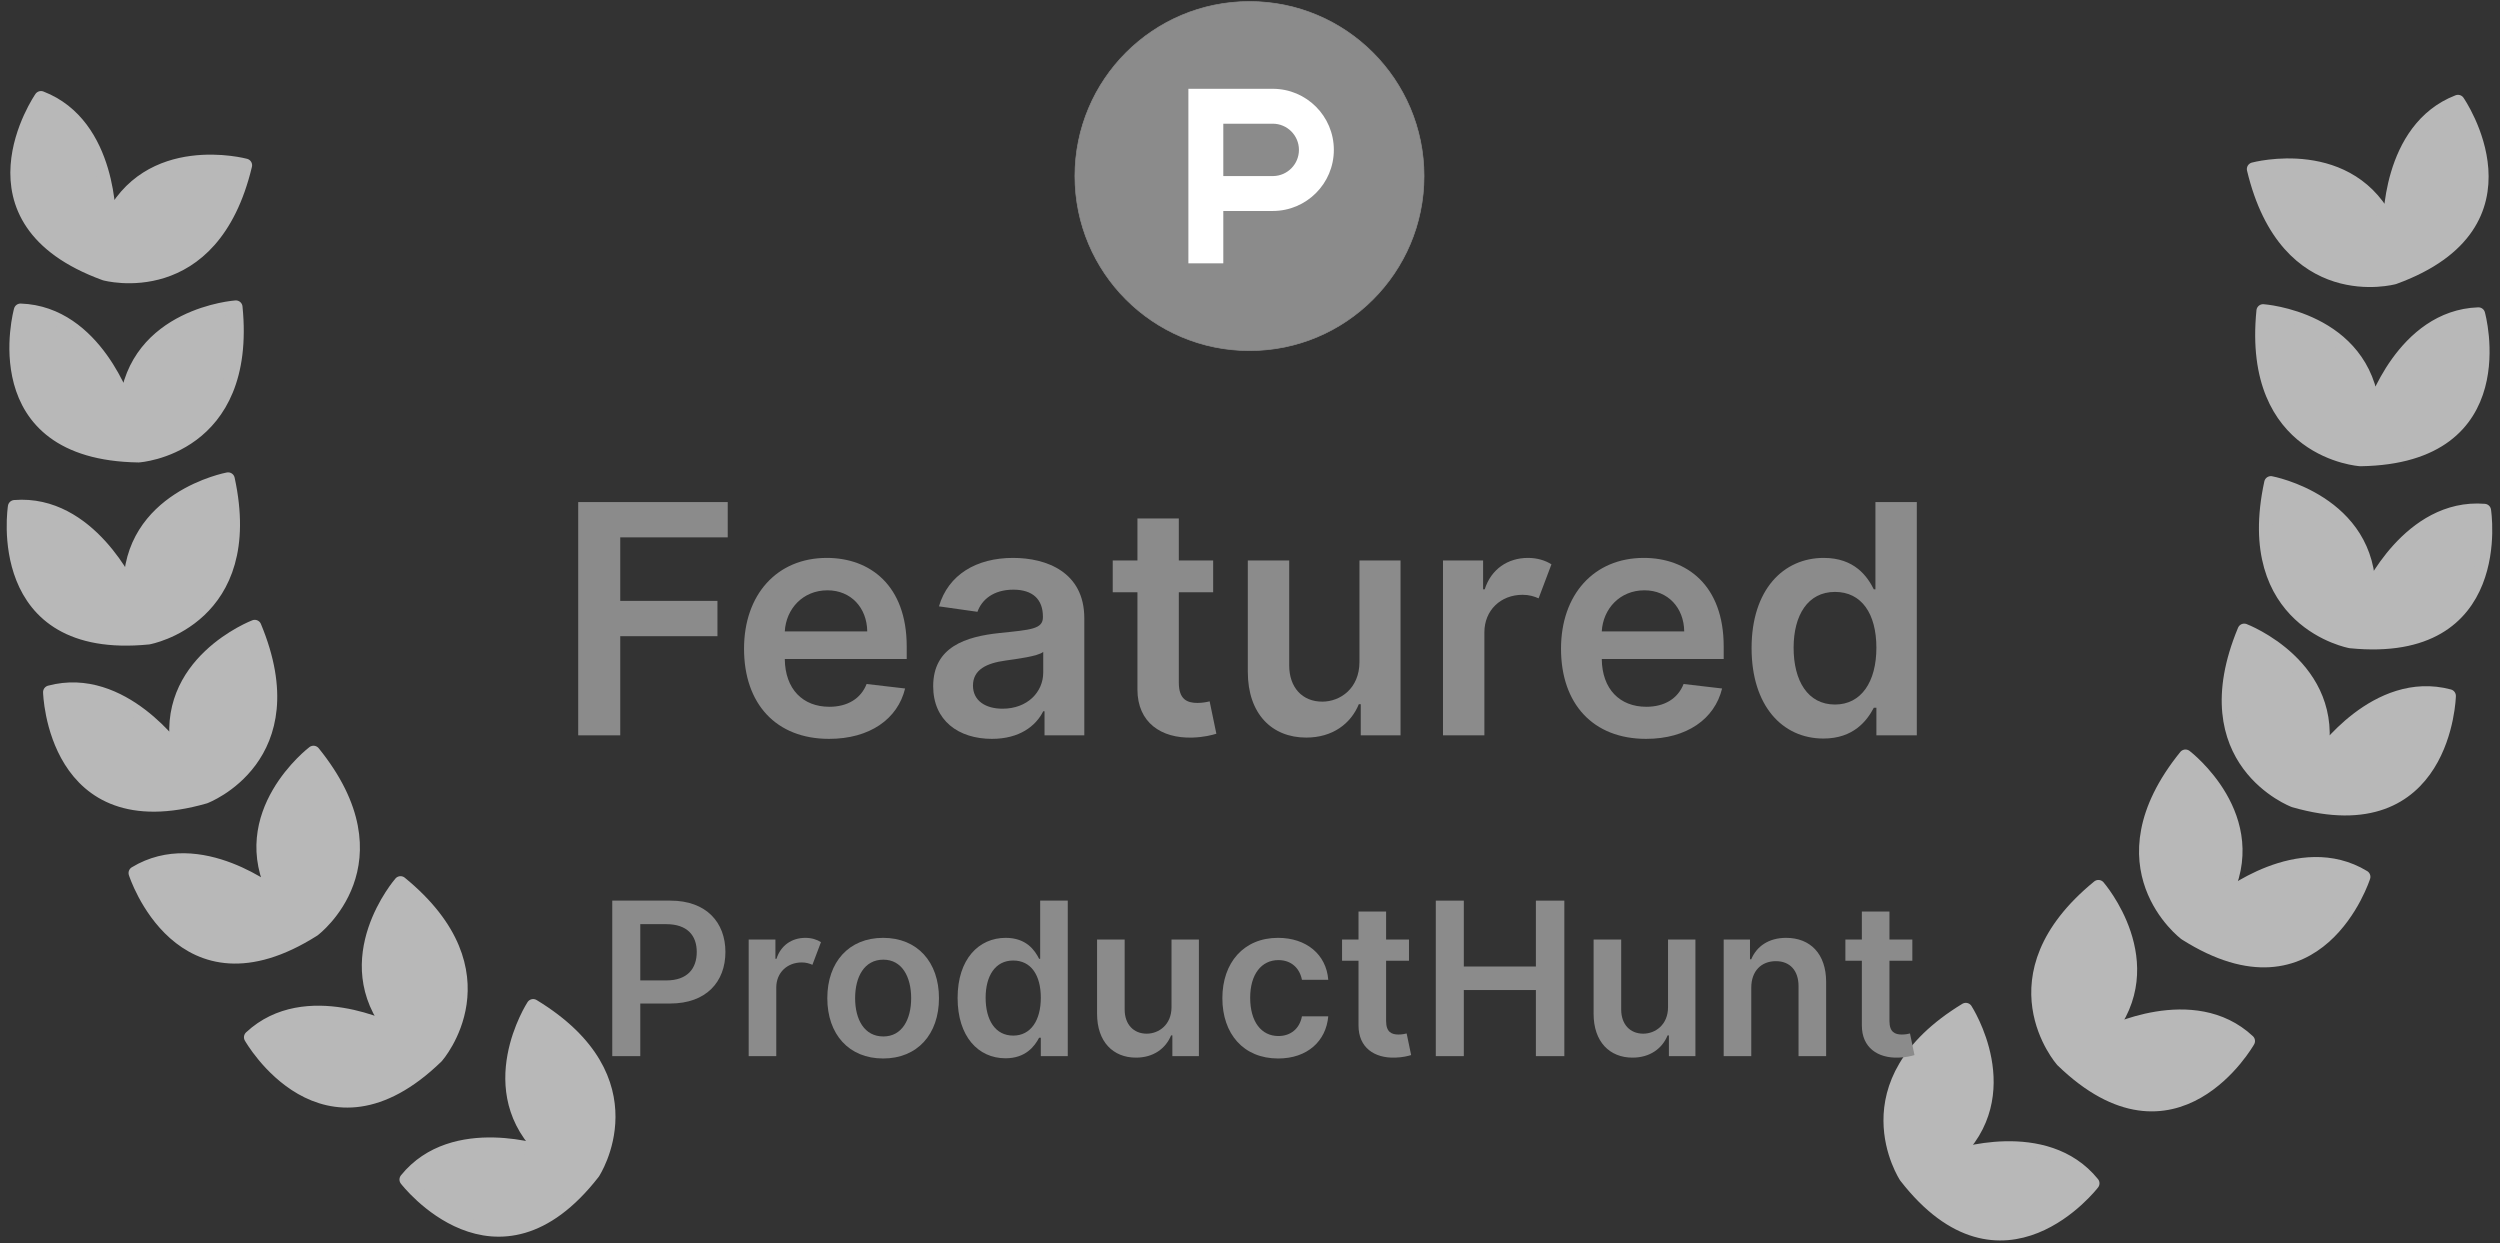
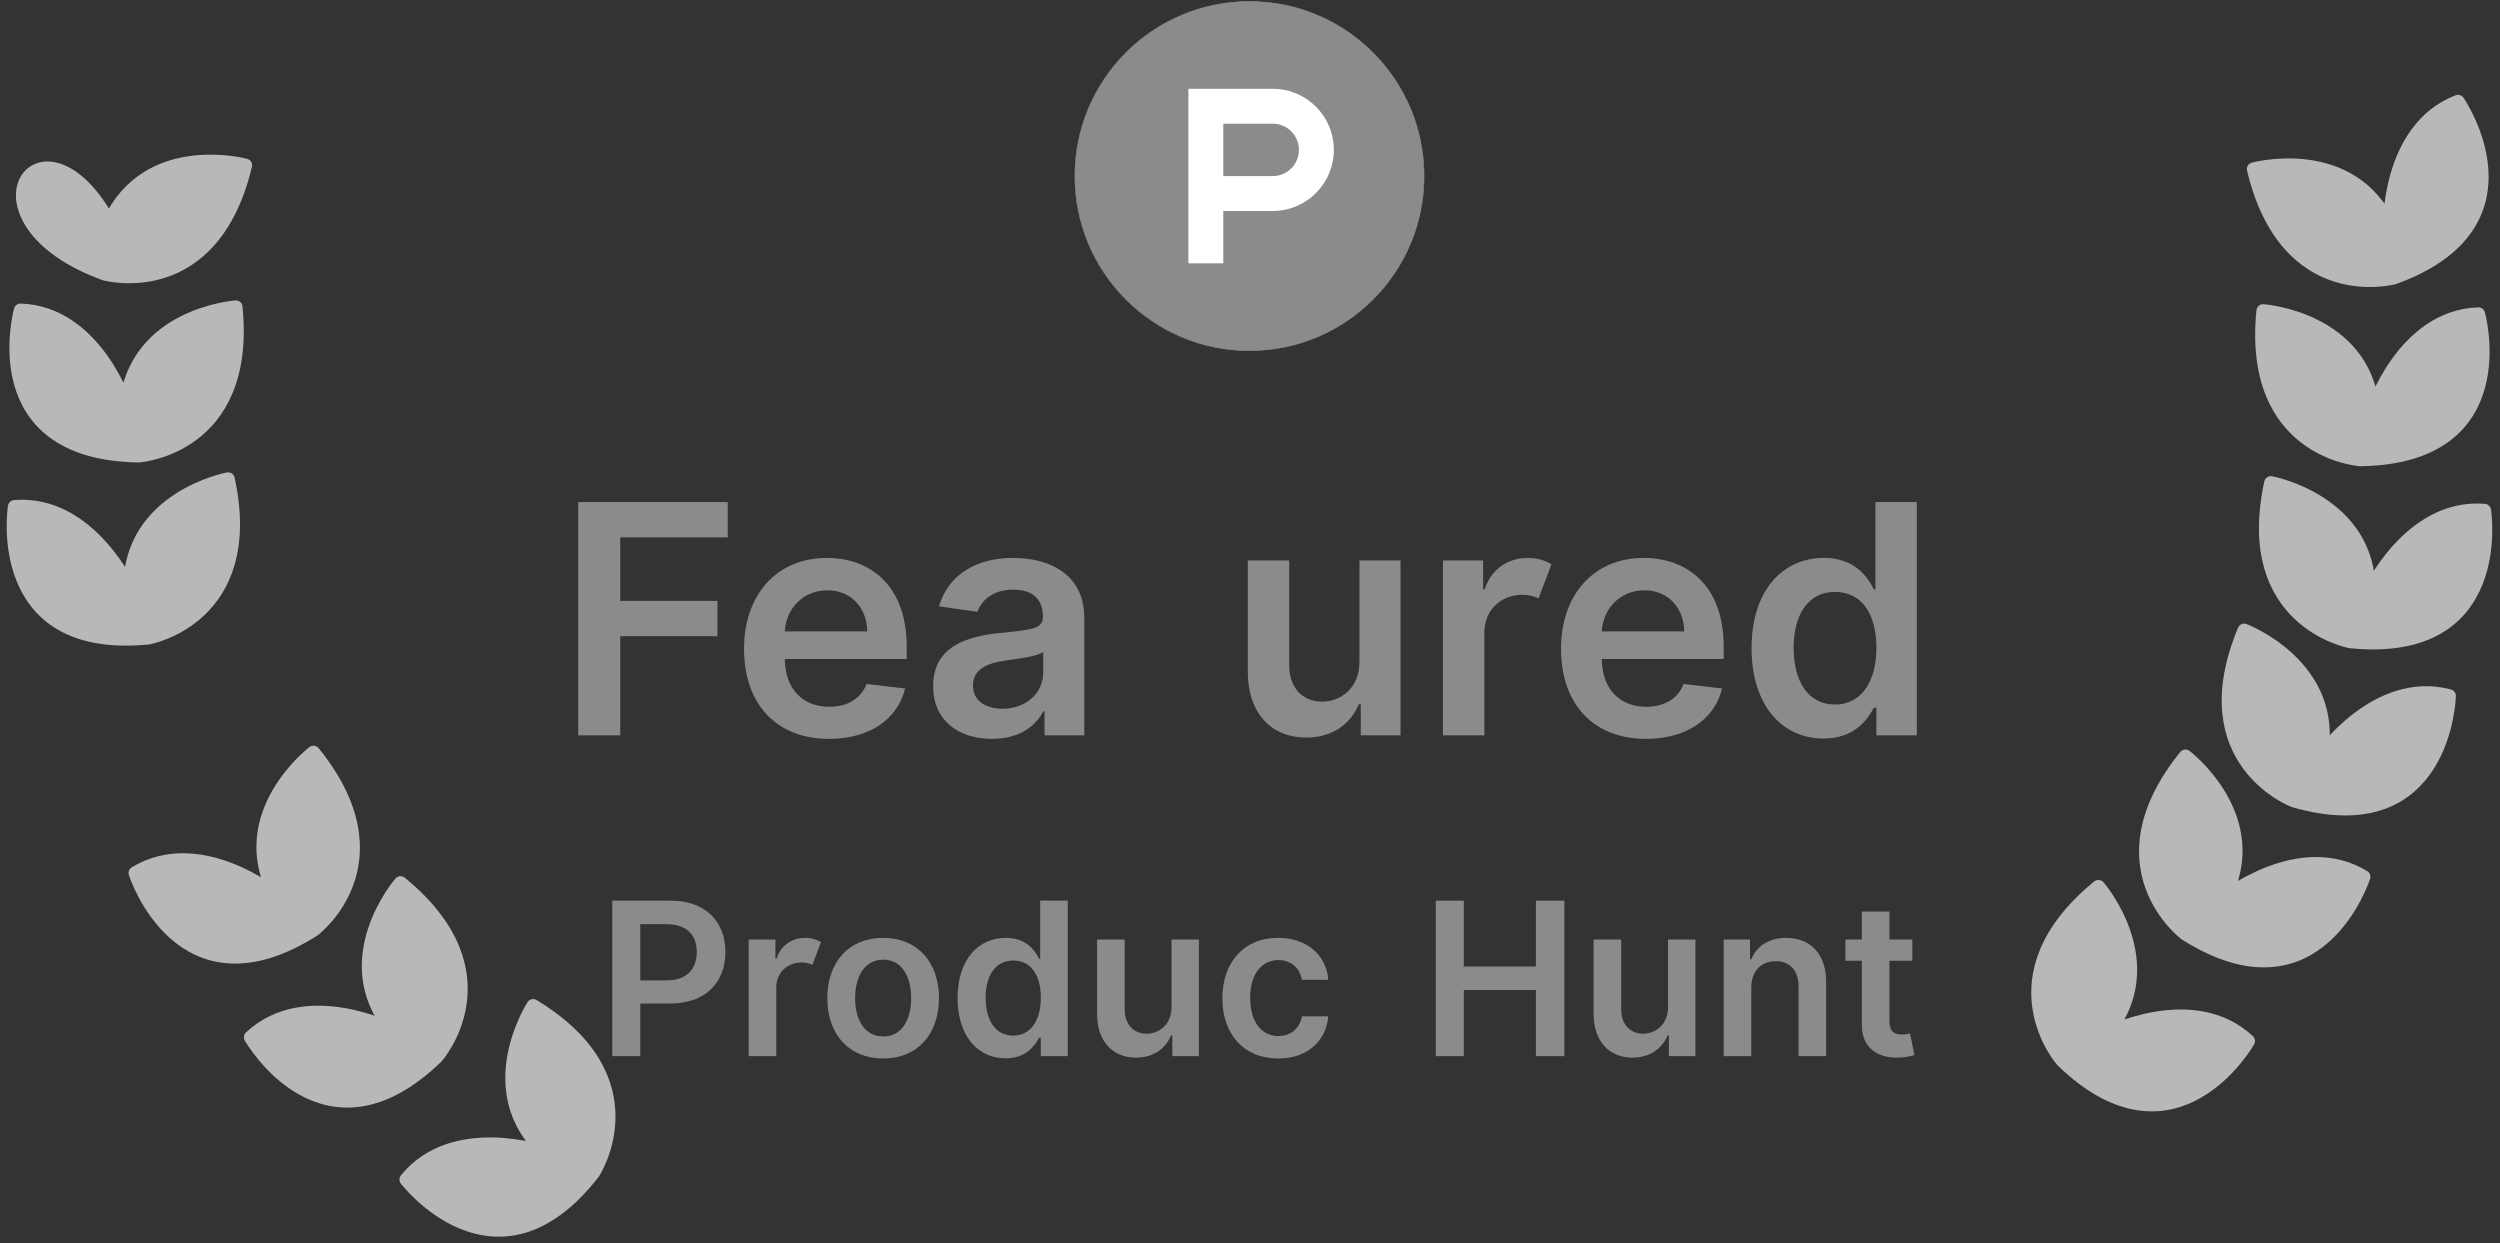
<svg xmlns="http://www.w3.org/2000/svg" xmlns:ns1="http://www.serif.com/" width="100%" height="100%" viewBox="0 0 187 93" version="1.1" xml:space="preserve" style="fill-rule:evenodd;clip-rule:evenodd;stroke-linecap:round;stroke-linejoin:round;stroke-miterlimit:1;">
  <rect x="0" y="0" width="187" height="93" fill="#333333" stroke="none" />
  <g transform="matrix(1,0,0,1,-1877.62,-281)">
    <g transform="matrix(1,0,0,1,-223.389,-2005.31)">
      <g>
        <g id="Hojíta" transform="matrix(1,0,0,1,223.389,2006.04)">
          <path d="M1918.43,366.5C1918.43,366.5 1911.55,364.111 1908,368.5C1908,368.5 1914.76,377.316 1922,368C1922,368 1926.59,361.026 1917.5,355.5C1917.5,355.5 1913.38,361.85 1918.43,366.5Z" style="fill:rgb(184,184,184);stroke:rgb(184,184,184);stroke-width:1px;" />
        </g>
        <g id="Hojíta1" ns1:id="Hojíta" transform="matrix(0.99,0.139,-0.139,0.99,282.058,1733.87)">
          <path d="M1918.43,366.5C1918.43,366.5 1911.55,364.111 1908,368.5C1908,368.5 1914.76,377.316 1922,368C1922,368 1926.59,361.026 1917.5,355.5C1917.5,355.5 1913.38,361.85 1918.43,366.5Z" style="fill:rgb(184,184,184);stroke:rgb(184,184,184);stroke-width:1px;" />
        </g>
        <g id="Hojíta2" ns1:id="Hojíta" transform="matrix(0.941,0.338,-0.338,0.941,440.249,1359.95)">
          <path d="M1918.43,366.5C1918.43,366.5 1911.55,364.111 1908,368.5C1908,368.5 1914.76,377.316 1922,368C1922,368 1926.59,361.026 1917.5,355.5C1917.5,355.5 1913.38,361.85 1918.43,366.5Z" style="fill:rgb(184,184,184);stroke:rgb(184,184,184);stroke-width:1px;" />
        </g>
        <g id="Hojíta3" ns1:id="Hojíta" transform="matrix(0.808,0.589,-0.589,0.808,780.113,916.522)">
-           <path d="M1918.43,366.5C1918.43,366.5 1911.55,364.111 1908,368.5C1908,368.5 1914.76,377.316 1922,368C1922,368 1926.59,361.026 1917.5,355.5C1917.5,355.5 1913.38,361.85 1918.43,366.5Z" style="fill:rgb(184,184,184);stroke:rgb(184,184,184);stroke-width:1px;" />
-         </g>
+           </g>
        <g id="Hojíta4" ns1:id="Hojíta" transform="matrix(0.689,0.725,-0.725,0.689,1054.65,687.015)">
          <path d="M1918.43,366.5C1918.43,366.5 1911.55,364.111 1908,368.5C1908,368.5 1914.76,377.316 1922,368C1922,368 1926.59,361.026 1917.5,355.5C1917.5,355.5 1913.38,361.85 1918.43,366.5Z" style="fill:rgb(184,184,184);stroke:rgb(184,184,184);stroke-width:1px;" />
        </g>
        <g id="Hojíta5" ns1:id="Hojíta" transform="matrix(0.602,0.799,-0.799,0.602,1248.36,563.187)">
          <path d="M1918.43,366.5C1918.43,366.5 1911.55,364.111 1908,368.5C1908,368.5 1914.76,377.316 1922,368C1922,368 1926.59,361.026 1917.5,355.5C1917.5,355.5 1913.38,361.85 1918.43,366.5Z" style="fill:rgb(184,184,184);stroke:rgb(184,184,184);stroke-width:1px;" />
        </g>
        <g id="Hojíta6" ns1:id="Hojíta" transform="matrix(0.307,0.952,-0.952,0.307,1869.13,364.075)">
-           <path d="M1918.43,366.5C1918.43,366.5 1911.55,364.111 1908,368.5C1908,368.5 1914.76,377.316 1922,368C1922,368 1926.59,361.026 1917.5,355.5C1917.5,355.5 1913.38,361.85 1918.43,366.5Z" style="fill:rgb(184,184,184);stroke:rgb(184,184,184);stroke-width:1px;" />
+           <path d="M1918.43,366.5C1908,368.5 1914.76,377.316 1922,368C1922,368 1926.59,361.026 1917.5,355.5C1917.5,355.5 1913.38,361.85 1918.43,366.5Z" style="fill:rgb(184,184,184);stroke:rgb(184,184,184);stroke-width:1px;" />
        </g>
      </g>
      <g transform="matrix(-1,0,0,1,4388.94,0.283)">
        <g id="Hojíta7" ns1:id="Hojíta" transform="matrix(1,0,0,1,223.389,2006.04)">
-           <path d="M1918.43,366.5C1918.43,366.5 1911.55,364.111 1908,368.5C1908,368.5 1914.76,377.316 1922,368C1922,368 1926.59,361.026 1917.5,355.5C1917.5,355.5 1913.38,361.85 1918.43,366.5Z" style="fill:rgb(184,184,184);stroke:rgb(184,184,184);stroke-width:1px;" />
-         </g>
+           </g>
        <g id="Hojíta8" ns1:id="Hojíta" transform="matrix(0.99,0.139,-0.139,0.99,282.058,1733.87)">
          <path d="M1918.43,366.5C1918.43,366.5 1911.55,364.111 1908,368.5C1908,368.5 1914.76,377.316 1922,368C1922,368 1926.59,361.026 1917.5,355.5C1917.5,355.5 1913.38,361.85 1918.43,366.5Z" style="fill:rgb(184,184,184);stroke:rgb(184,184,184);stroke-width:1px;" />
        </g>
        <g id="Hojíta9" ns1:id="Hojíta" transform="matrix(0.941,0.338,-0.338,0.941,440.249,1359.95)">
          <path d="M1918.43,366.5C1918.43,366.5 1911.55,364.111 1908,368.5C1908,368.5 1914.76,377.316 1922,368C1922,368 1926.59,361.026 1917.5,355.5C1917.5,355.5 1913.38,361.85 1918.43,366.5Z" style="fill:rgb(184,184,184);stroke:rgb(184,184,184);stroke-width:1px;" />
        </g>
        <g id="Hojíta10" ns1:id="Hojíta" transform="matrix(0.808,0.589,-0.589,0.808,780.113,916.522)">
          <path d="M1918.43,366.5C1918.43,366.5 1911.55,364.111 1908,368.5C1908,368.5 1914.76,377.316 1922,368C1922,368 1926.59,361.026 1917.5,355.5C1917.5,355.5 1913.38,361.85 1918.43,366.5Z" style="fill:rgb(184,184,184);stroke:rgb(184,184,184);stroke-width:1px;" />
        </g>
        <g id="Hojíta11" ns1:id="Hojíta" transform="matrix(0.689,0.725,-0.725,0.689,1054.65,687.015)">
          <path d="M1918.43,366.5C1918.43,366.5 1911.55,364.111 1908,368.5C1908,368.5 1914.76,377.316 1922,368C1922,368 1926.59,361.026 1917.5,355.5C1917.5,355.5 1913.38,361.85 1918.43,366.5Z" style="fill:rgb(184,184,184);stroke:rgb(184,184,184);stroke-width:1px;" />
        </g>
        <g id="Hojíta12" ns1:id="Hojíta" transform="matrix(0.602,0.799,-0.799,0.602,1248.36,563.187)">
          <path d="M1918.43,366.5C1918.43,366.5 1911.55,364.111 1908,368.5C1908,368.5 1914.76,377.316 1922,368C1922,368 1926.59,361.026 1917.5,355.5C1917.5,355.5 1913.38,361.85 1918.43,366.5Z" style="fill:rgb(184,184,184);stroke:rgb(184,184,184);stroke-width:1px;" />
        </g>
        <g id="Hojíta13" ns1:id="Hojíta" transform="matrix(0.307,0.952,-0.952,0.307,1869.13,364.075)">
          <path d="M1918.43,366.5C1918.43,366.5 1911.55,364.111 1908,368.5C1908,368.5 1914.76,377.316 1922,368C1922,368 1926.59,361.026 1917.5,355.5C1917.5,355.5 1913.38,361.85 1918.43,366.5Z" style="fill:rgb(184,184,184);stroke:rgb(184,184,184);stroke-width:1px;" />
        </g>
      </g>
    </g>
    <g transform="matrix(1,0,0,1,-223.389,-2005.31)">
      <g transform="matrix(1,0,0,1,230.451,2016.38)">
        <g transform="matrix(24,0,0,24,1912.08,324.933)">
          <path d="M0.072,-0L0.203,-0L0.203,-0.309L0.506,-0.309L0.506,-0.419L0.203,-0.419L0.203,-0.617L0.538,-0.617L0.538,-0.727L0.072,-0.727L0.072,-0Z" style="fill:rgb(139,139,139);fill-rule:nonzero;" />
        </g>
        <g transform="matrix(24,0,0,24,1925.18,324.933)">
          <path d="M0.308,0.011C0.435,0.011 0.522,-0.051 0.545,-0.146L0.425,-0.16C0.407,-0.114 0.365,-0.089 0.309,-0.089C0.226,-0.089 0.171,-0.144 0.17,-0.238L0.55,-0.238L0.55,-0.277C0.55,-0.468 0.435,-0.553 0.301,-0.553C0.145,-0.553 0.043,-0.438 0.043,-0.27C0.043,-0.098 0.143,0.011 0.308,0.011ZM0.17,-0.324C0.174,-0.394 0.226,-0.452 0.303,-0.452C0.376,-0.452 0.426,-0.398 0.427,-0.324L0.17,-0.324Z" style="fill:rgb(139,139,139);fill-rule:nonzero;" />
        </g>
        <g transform="matrix(24,0,0,24,1939.4,324.933)">
          <path d="M0.223,0.011C0.309,0.011 0.36,-0.029 0.383,-0.075L0.387,-0.075L0.387,-0L0.511,-0L0.511,-0.365C0.511,-0.509 0.393,-0.553 0.289,-0.553C0.175,-0.553 0.087,-0.501 0.058,-0.402L0.178,-0.385C0.191,-0.422 0.227,-0.454 0.29,-0.454C0.35,-0.454 0.382,-0.424 0.382,-0.37L0.382,-0.368C0.382,-0.331 0.344,-0.329 0.248,-0.319C0.142,-0.308 0.04,-0.276 0.04,-0.153C0.04,-0.046 0.119,0.011 0.223,0.011ZM0.256,-0.083C0.203,-0.083 0.164,-0.108 0.164,-0.155C0.164,-0.205 0.207,-0.225 0.265,-0.233C0.299,-0.238 0.366,-0.246 0.383,-0.26L0.383,-0.196C0.383,-0.135 0.334,-0.083 0.256,-0.083Z" style="fill:rgb(139,139,139);fill-rule:nonzero;" />
        </g>
        <g transform="matrix(24,0,0,24,1953.19,324.933)">
-           <path d="M0.338,-0.545L0.231,-0.545L0.231,-0.676L0.102,-0.676L0.102,-0.545L0.025,-0.545L0.025,-0.446L0.102,-0.446L0.102,-0.143C0.102,-0.04 0.176,0.01 0.273,0.007C0.309,0.006 0.335,-0.001 0.348,-0.005L0.327,-0.106C0.32,-0.104 0.305,-0.101 0.289,-0.101C0.257,-0.101 0.231,-0.112 0.231,-0.164L0.231,-0.446L0.338,-0.446L0.338,-0.545Z" style="fill:rgb(139,139,139);fill-rule:nonzero;" />
-         </g>
+           </g>
        <g transform="matrix(24,0,0,24,1962.31,324.933)">
          <path d="M0.414,-0.229C0.414,-0.146 0.354,-0.105 0.298,-0.105C0.236,-0.105 0.195,-0.149 0.195,-0.218L0.195,-0.545L0.066,-0.545L0.066,-0.198C0.066,-0.067 0.141,0.007 0.248,0.007C0.33,0.007 0.387,-0.036 0.412,-0.097L0.418,-0.097L0.418,-0L0.542,-0L0.542,-0.545L0.414,-0.545L0.414,-0.229Z" style="fill:rgb(139,139,139);fill-rule:nonzero;" />
        </g>
        <g transform="matrix(24,0,0,24,1976.91,324.933)">
          <path d="M0.066,-0L0.195,-0L0.195,-0.321C0.195,-0.39 0.246,-0.438 0.314,-0.438C0.335,-0.438 0.35,-0.433 0.364,-0.427L0.404,-0.533C0.385,-0.545 0.36,-0.553 0.331,-0.553C0.268,-0.553 0.216,-0.518 0.196,-0.455L0.191,-0.455L0.191,-0.545L0.066,-0.545L0.066,-0Z" style="fill:rgb(139,139,139);fill-rule:nonzero;" />
        </g>
        <g transform="matrix(24,0,0,24,1986.29,324.933)">
          <path d="M0.308,0.011C0.435,0.011 0.522,-0.051 0.545,-0.146L0.425,-0.16C0.407,-0.114 0.365,-0.089 0.309,-0.089C0.226,-0.089 0.171,-0.144 0.17,-0.238L0.55,-0.238L0.55,-0.277C0.55,-0.468 0.435,-0.553 0.301,-0.553C0.145,-0.553 0.043,-0.438 0.043,-0.27C0.043,-0.098 0.143,0.011 0.308,0.011ZM0.17,-0.324C0.174,-0.394 0.226,-0.452 0.303,-0.452C0.376,-0.452 0.426,-0.398 0.427,-0.324L0.17,-0.324Z" style="fill:rgb(139,139,139);fill-rule:nonzero;" />
        </g>
        <g transform="matrix(24,0,0,24,2000.52,324.933)">
          <path d="M0.268,0.01C0.362,0.01 0.404,-0.046 0.425,-0.086L0.433,-0.086L0.433,-0L0.559,-0L0.559,-0.727L0.43,-0.727L0.43,-0.455L0.425,-0.455C0.405,-0.495 0.365,-0.553 0.269,-0.553C0.143,-0.553 0.044,-0.454 0.044,-0.272C0.044,-0.092 0.14,0.01 0.268,0.01ZM0.304,-0.096C0.219,-0.096 0.175,-0.17 0.175,-0.273C0.175,-0.374 0.219,-0.447 0.304,-0.447C0.387,-0.447 0.433,-0.379 0.433,-0.273C0.433,-0.167 0.386,-0.096 0.304,-0.096Z" style="fill:rgb(139,139,139);fill-rule:nonzero;" />
        </g>
      </g>
    </g>
    <g transform="matrix(1,0,0,1,-223.389,-2005.31)">
      <g transform="matrix(0.051,0,0,0.051,2194.47,2299.48)">
        <g transform="matrix(1,0,0,1,-256,-256)">
          <clipPath id="_clip1">
            <rect x="0" y="0" width="512" height="512" />
          </clipPath>
          <g clip-path="url(#_clip1)">
            <path d="M512,256C512,397.39 397.39,512 256,512C114.61,512 0,397.39 0,256C0,114.61 114.61,0 256,0C397.39,0 512,114.61 512,256Z" style="fill:rgb(139,139,139);stroke:rgb(139,139,139);stroke-width:1px;stroke-linecap:butt;stroke-miterlimit:2;" />
            <path d="M290.14,256L217.6,256L217.6,179.2L290.14,179.2C311.34,179.2 328.54,196.39 328.54,217.6C328.54,238.53 311.78,255.56 290.96,255.99C290.69,256 290.41,256 290.14,256ZM290.14,128L166.4,128L166.4,384L217.6,384L217.6,307.2L290.14,307.2C339.61,307.19 379.74,267.07 379.74,217.6C379.74,168.12 339.61,128 290.14,128Z" style="fill:white;" />
          </g>
        </g>
      </g>
    </g>
    <g transform="matrix(1,0,0,1,-223.389,-2005.31)">
      <g transform="matrix(1,0,0,1,221.684,2010.79)">
        <g transform="matrix(16,0,0,16,1923.97,354.519)">
          <path d="M0.072,-0L0.203,-0L0.203,-0.246L0.343,-0.246C0.511,-0.246 0.601,-0.347 0.601,-0.487C0.601,-0.625 0.512,-0.727 0.344,-0.727L0.072,-0.727L0.072,-0ZM0.203,-0.354L0.203,-0.617L0.324,-0.617C0.423,-0.617 0.467,-0.564 0.467,-0.487C0.467,-0.409 0.423,-0.354 0.325,-0.354L0.203,-0.354Z" style="fill:rgb(139,139,139);fill-rule:nonzero;" />
        </g>
        <g transform="matrix(16,0,0,16,1934.27,354.519)">
          <path d="M0.066,-0L0.195,-0L0.195,-0.321C0.195,-0.39 0.246,-0.438 0.314,-0.438C0.335,-0.438 0.35,-0.433 0.364,-0.427L0.404,-0.533C0.385,-0.545 0.36,-0.553 0.331,-0.553C0.268,-0.553 0.216,-0.518 0.196,-0.455L0.191,-0.455L0.191,-0.545L0.066,-0.545L0.066,-0Z" style="fill:rgb(139,139,139);fill-rule:nonzero;" />
        </g>
        <g transform="matrix(16,0,0,16,1940.52,354.519)">
          <path d="M0.304,0.011C0.464,0.011 0.565,-0.102 0.565,-0.271C0.565,-0.44 0.464,-0.553 0.304,-0.553C0.144,-0.553 0.043,-0.44 0.043,-0.271C0.043,-0.102 0.144,0.011 0.304,0.011ZM0.305,-0.092C0.216,-0.092 0.173,-0.171 0.173,-0.271C0.173,-0.371 0.216,-0.451 0.305,-0.451C0.392,-0.451 0.435,-0.371 0.435,-0.271C0.435,-0.171 0.392,-0.092 0.305,-0.092Z" style="fill:rgb(139,139,139);fill-rule:nonzero;" />
        </g>
        <g transform="matrix(16,0,0,16,1950.25,354.519)">
          <path d="M0.268,0.01C0.362,0.01 0.404,-0.046 0.425,-0.086L0.433,-0.086L0.433,-0L0.559,-0L0.559,-0.727L0.43,-0.727L0.43,-0.455L0.425,-0.455C0.405,-0.495 0.365,-0.553 0.269,-0.553C0.143,-0.553 0.044,-0.454 0.044,-0.272C0.044,-0.092 0.14,0.01 0.268,0.01ZM0.304,-0.096C0.219,-0.096 0.175,-0.17 0.175,-0.273C0.175,-0.374 0.219,-0.447 0.304,-0.447C0.387,-0.447 0.433,-0.379 0.433,-0.273C0.433,-0.167 0.386,-0.096 0.304,-0.096Z" style="fill:rgb(139,139,139);fill-rule:nonzero;" />
        </g>
        <g transform="matrix(16,0,0,16,1960.33,354.519)">
          <path d="M0.414,-0.229C0.414,-0.146 0.354,-0.105 0.298,-0.105C0.236,-0.105 0.195,-0.149 0.195,-0.218L0.195,-0.545L0.066,-0.545L0.066,-0.198C0.066,-0.067 0.141,0.007 0.248,0.007C0.33,0.007 0.387,-0.036 0.412,-0.097L0.418,-0.097L0.418,-0L0.542,-0L0.542,-0.545L0.414,-0.545L0.414,-0.229Z" style="fill:rgb(139,139,139);fill-rule:nonzero;" />
        </g>
        <g transform="matrix(16,0,0,16,1970.07,354.519)">
          <path d="M0.304,0.011C0.441,0.011 0.528,-0.071 0.538,-0.186L0.415,-0.186C0.404,-0.128 0.362,-0.094 0.305,-0.094C0.225,-0.094 0.173,-0.161 0.173,-0.273C0.173,-0.383 0.226,-0.449 0.305,-0.449C0.367,-0.449 0.405,-0.409 0.415,-0.357L0.538,-0.357C0.529,-0.475 0.436,-0.553 0.303,-0.553C0.143,-0.553 0.043,-0.437 0.043,-0.271C0.043,-0.105 0.141,0.011 0.304,0.011Z" style="fill:rgb(139,139,139);fill-rule:nonzero;" />
        </g>
        <g transform="matrix(16,0,0,16,1979.31,354.519)">
-           <path d="M0.338,-0.545L0.231,-0.545L0.231,-0.676L0.102,-0.676L0.102,-0.545L0.025,-0.545L0.025,-0.446L0.102,-0.446L0.102,-0.143C0.102,-0.04 0.176,0.01 0.273,0.007C0.309,0.006 0.335,-0.001 0.348,-0.005L0.327,-0.106C0.32,-0.104 0.305,-0.101 0.289,-0.101C0.257,-0.101 0.231,-0.112 0.231,-0.164L0.231,-0.446L0.338,-0.446L0.338,-0.545Z" style="fill:rgb(139,139,139);fill-rule:nonzero;" />
-         </g>
+           </g>
        <g transform="matrix(16,0,0,16,1985.57,354.519)">
          <path d="M0.072,-0L0.203,-0L0.203,-0.309L0.54,-0.309L0.54,-0L0.673,-0L0.673,-0.727L0.54,-0.727L0.54,-0.419L0.203,-0.419L0.203,-0.727L0.072,-0.727L0.072,-0Z" style="fill:rgb(139,139,139);fill-rule:nonzero;" />
        </g>
        <g transform="matrix(16,0,0,16,1997.47,354.519)">
          <path d="M0.414,-0.229C0.414,-0.146 0.354,-0.105 0.298,-0.105C0.236,-0.105 0.195,-0.149 0.195,-0.218L0.195,-0.545L0.066,-0.545L0.066,-0.198C0.066,-0.067 0.141,0.007 0.248,0.007C0.33,0.007 0.387,-0.036 0.412,-0.097L0.418,-0.097L0.418,-0L0.542,-0L0.542,-0.545L0.414,-0.545L0.414,-0.229Z" style="fill:rgb(139,139,139);fill-rule:nonzero;" />
        </g>
        <g transform="matrix(16,0,0,16,2007.2,354.519)">
          <path d="M0.195,-0.32C0.195,-0.398 0.242,-0.444 0.31,-0.444C0.376,-0.444 0.416,-0.4 0.416,-0.327L0.416,-0L0.545,-0L0.545,-0.347C0.545,-0.478 0.471,-0.553 0.358,-0.553C0.276,-0.553 0.22,-0.513 0.195,-0.453L0.189,-0.453L0.189,-0.545L0.066,-0.545L0.066,-0L0.195,-0L0.195,-0.32Z" style="fill:rgb(139,139,139);fill-rule:nonzero;" />
        </g>
        <g transform="matrix(16,0,0,16,2016.96,354.519)">
          <path d="M0.338,-0.545L0.231,-0.545L0.231,-0.676L0.102,-0.676L0.102,-0.545L0.025,-0.545L0.025,-0.446L0.102,-0.446L0.102,-0.143C0.102,-0.04 0.176,0.01 0.273,0.007C0.309,0.006 0.335,-0.001 0.348,-0.005L0.327,-0.106C0.32,-0.104 0.305,-0.101 0.289,-0.101C0.257,-0.101 0.231,-0.112 0.231,-0.164L0.231,-0.446L0.338,-0.446L0.338,-0.545Z" style="fill:rgb(139,139,139);fill-rule:nonzero;" />
        </g>
      </g>
    </g>
  </g>
</svg>